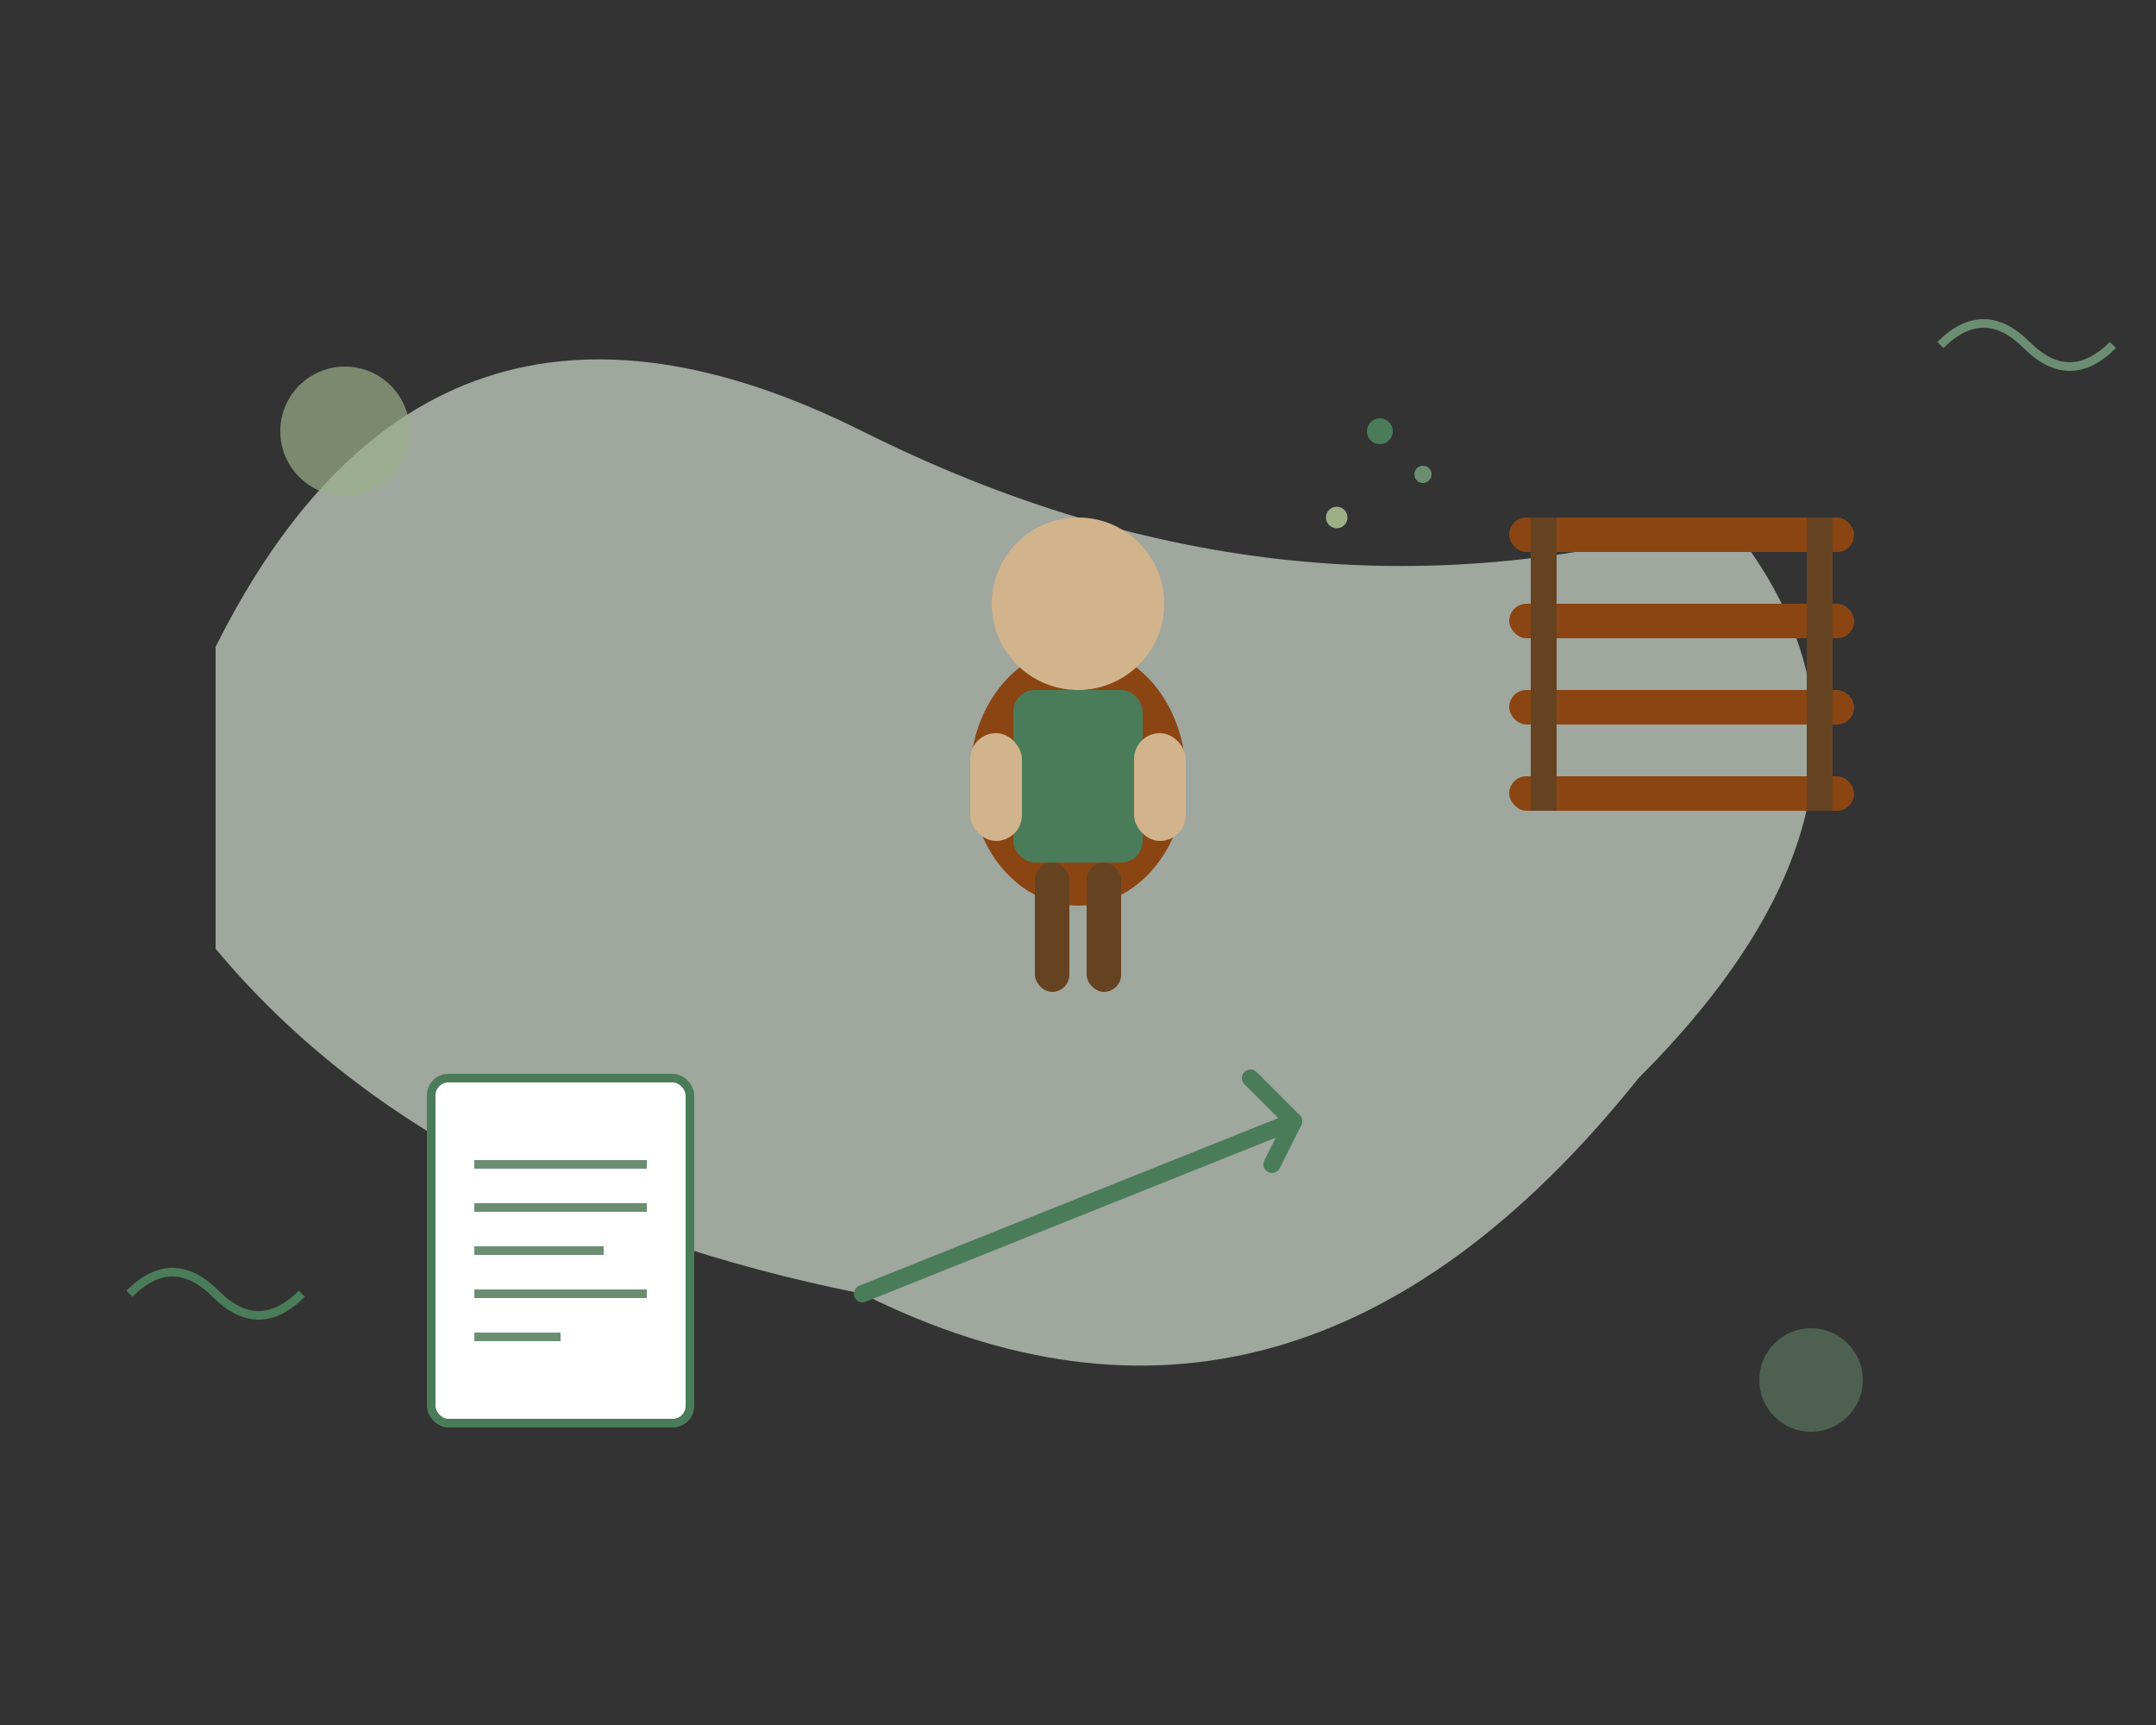
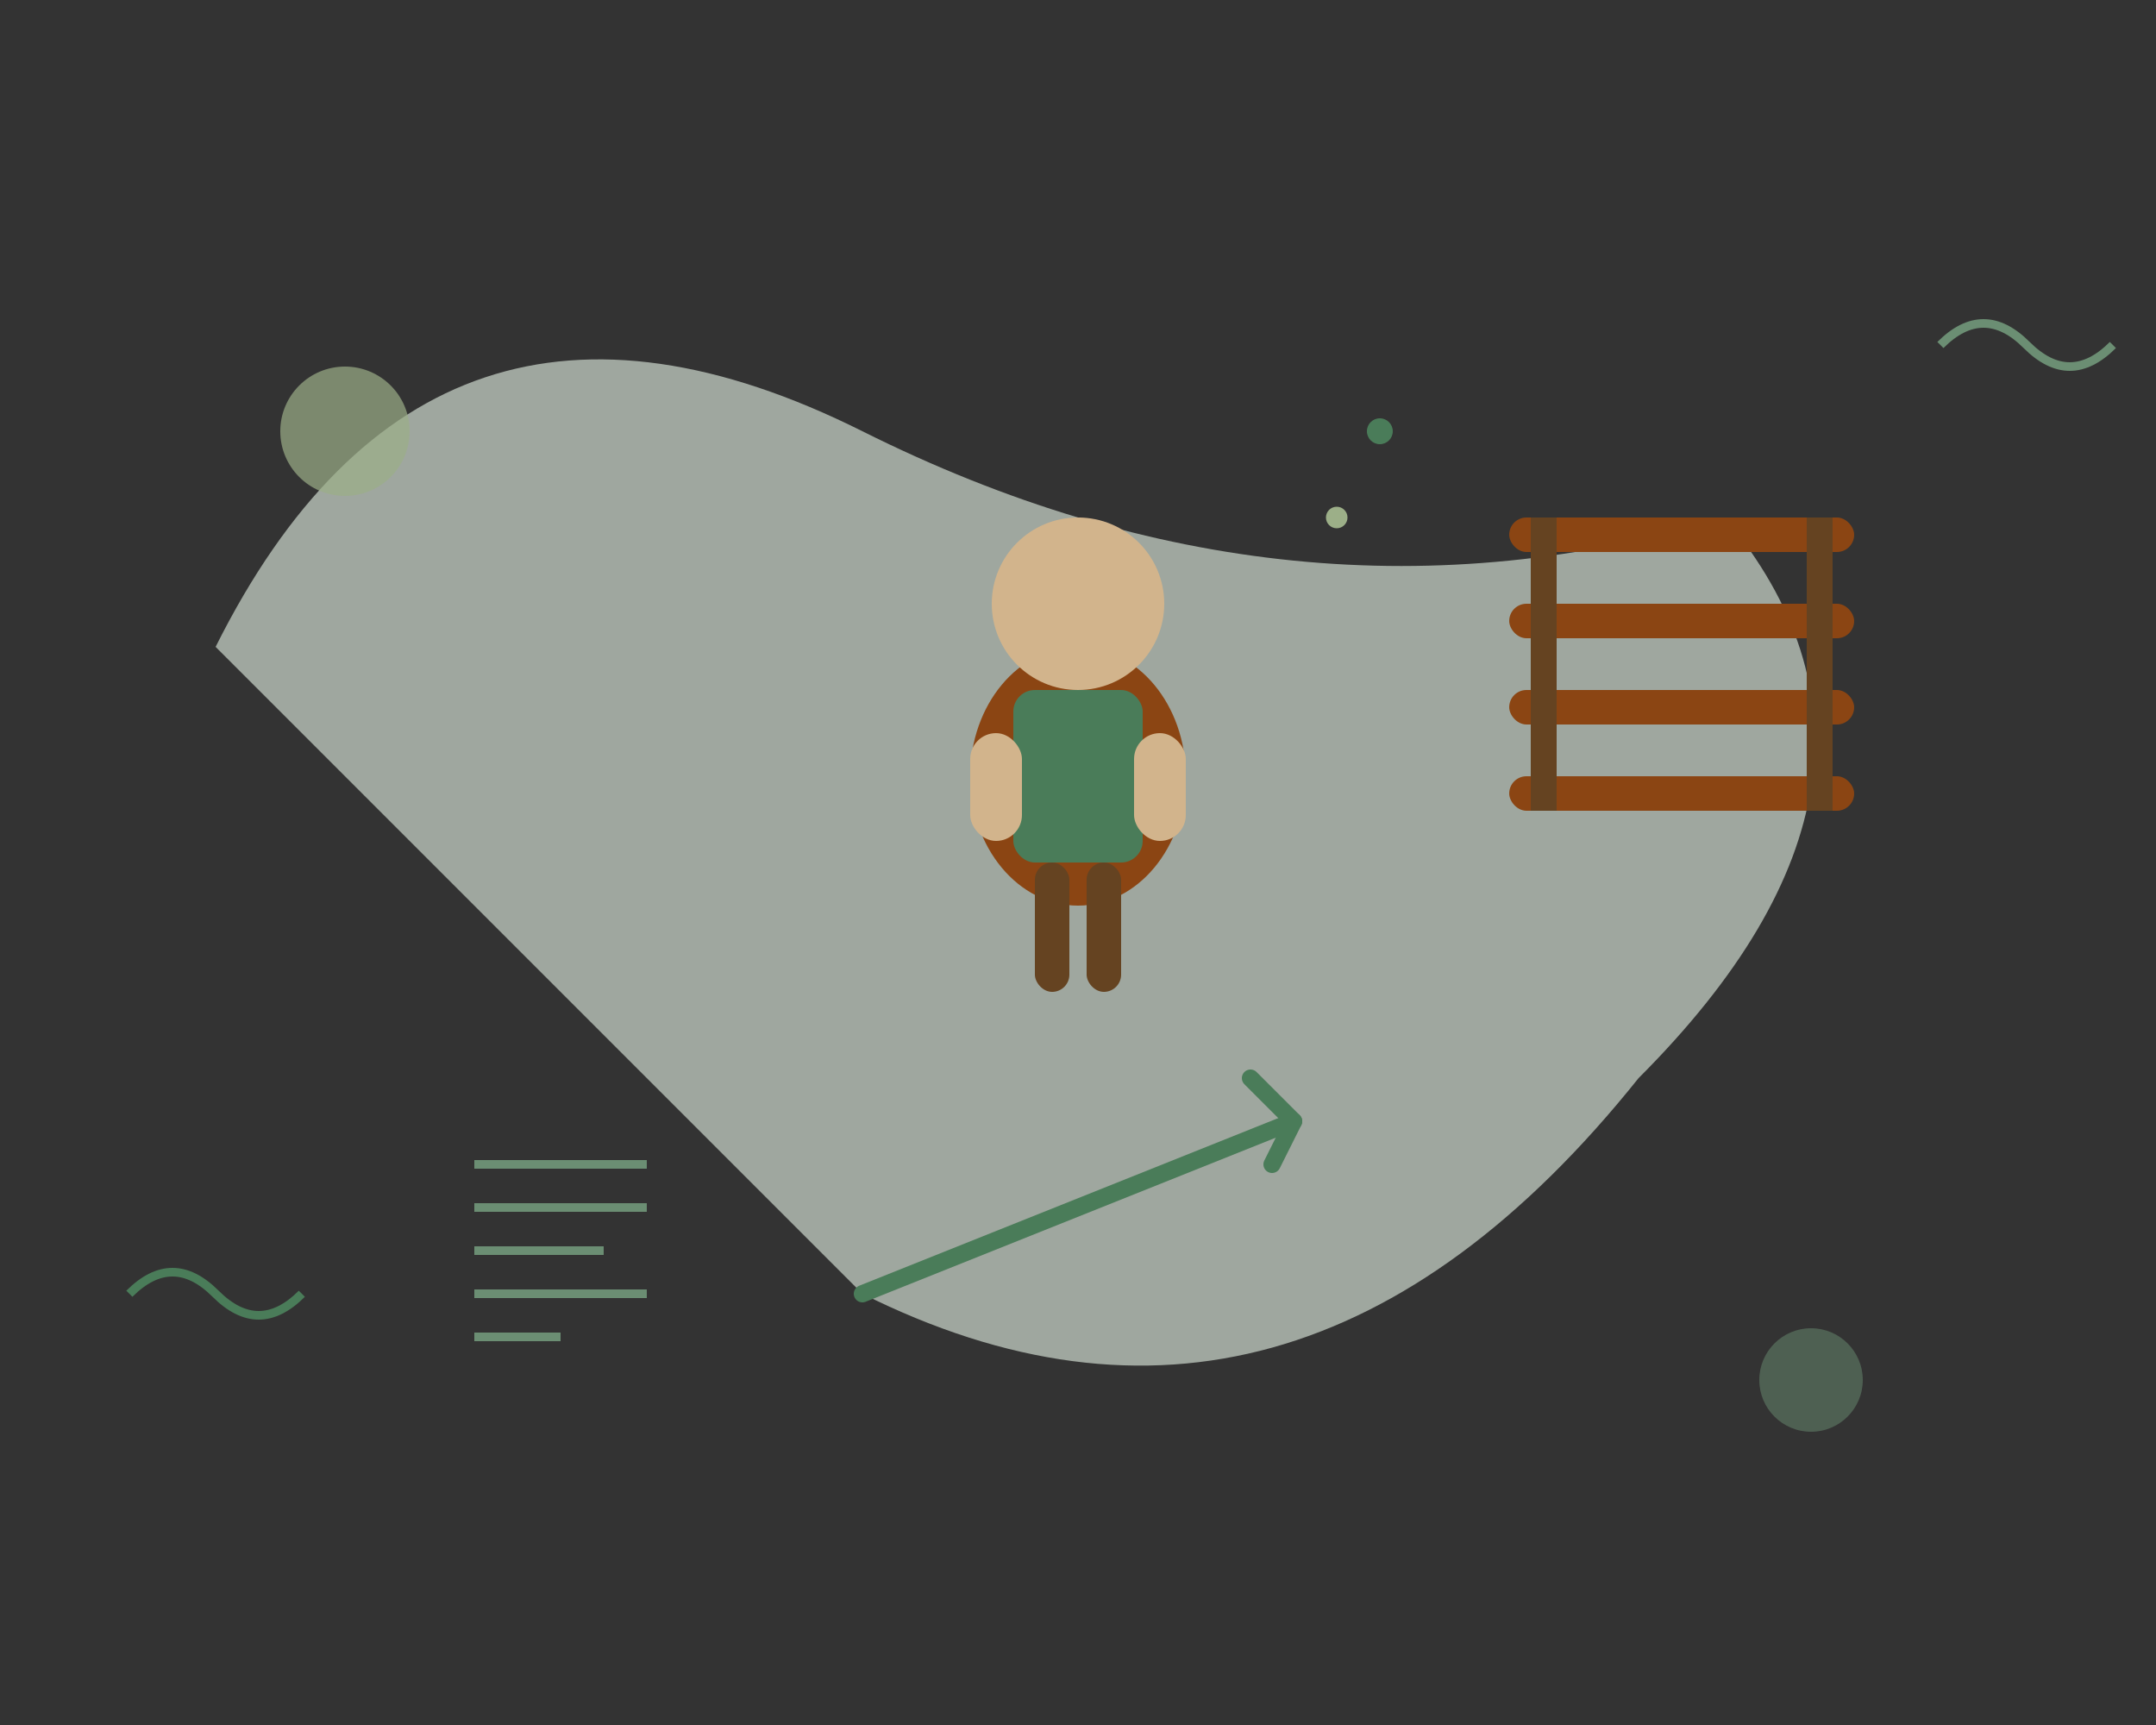
<svg xmlns="http://www.w3.org/2000/svg" width="500" height="400" viewBox="0 0 500 400" fill="none">
  <rect x="0" y="0" width="500" height="400" fill="#333333" stroke="none" />
-   <path d="M50 150 Q100 50 200 100 Q300 150 400 120 Q450 180 380 250 Q300 350 200 300 Q100 280 50 220 Z" fill="#e8f5e8" opacity="0.6" />
+   <path d="M50 150 Q100 50 200 100 Q300 150 400 120 Q450 180 380 250 Q300 350 200 300 Z" fill="#e8f5e8" opacity="0.6" />
  <ellipse cx="250" cy="180" rx="25" ry="30" fill="#8b4513" />
  <circle cx="250" cy="140" r="20" fill="#d2b48c" />
  <rect x="235" y="160" width="30" height="40" rx="5" fill="#4a7c59" />
  <rect x="240" y="200" width="8" height="30" rx="4" fill="#654321" />
  <rect x="252" y="200" width="8" height="30" rx="4" fill="#654321" />
  <rect x="225" y="170" width="12" height="25" rx="6" fill="#d2b48c" />
  <rect x="263" y="170" width="12" height="25" rx="6" fill="#d2b48c" />
  <circle cx="320" cy="100" r="3" fill="#4a7c59" />
-   <circle cx="330" cy="110" r="2" fill="#6b8e73" />
  <circle cx="310" cy="120" r="2.5" fill="#9caf88" />
  <rect x="350" y="120" width="80" height="8" rx="4" fill="#8b4513" />
  <rect x="350" y="140" width="80" height="8" rx="4" fill="#8b4513" />
  <rect x="350" y="160" width="80" height="8" rx="4" fill="#8b4513" />
  <rect x="350" y="180" width="80" height="8" rx="4" fill="#8b4513" />
  <rect x="355" y="120" width="6" height="68" fill="#654321" />
  <rect x="419" y="120" width="6" height="68" fill="#654321" />
-   <rect x="100" y="250" width="60" height="80" rx="4" fill="white" stroke="#4a7c59" stroke-width="2" />
  <line x1="110" y1="270" x2="150" y2="270" stroke="#6b8e73" stroke-width="2" />
  <line x1="110" y1="280" x2="150" y2="280" stroke="#6b8e73" stroke-width="2" />
  <line x1="110" y1="290" x2="140" y2="290" stroke="#6b8e73" stroke-width="2" />
  <line x1="110" y1="300" x2="150" y2="300" stroke="#6b8e73" stroke-width="2" />
  <line x1="110" y1="310" x2="130" y2="310" stroke="#6b8e73" stroke-width="2" />
  <path d="M200 300 Q250 280 300 260" stroke="#4a7c59" stroke-width="4" fill="none" stroke-linecap="round" />
  <path d="M290 250 L300 260 L295 270" stroke="#4a7c59" stroke-width="4" fill="none" stroke-linecap="round" stroke-linejoin="round" />
  <circle cx="80" cy="100" r="15" fill="#9caf88" opacity="0.7" />
  <circle cx="420" cy="320" r="12" fill="#6b8e73" opacity="0.5" />
  <path d="M30 300 Q40 290 50 300 Q60 310 70 300" stroke="#4a7c59" stroke-width="2" fill="none" />
  <path d="M450 80 Q460 70 470 80 Q480 90 490 80" stroke="#6b8e73" stroke-width="2" fill="none" />
</svg>